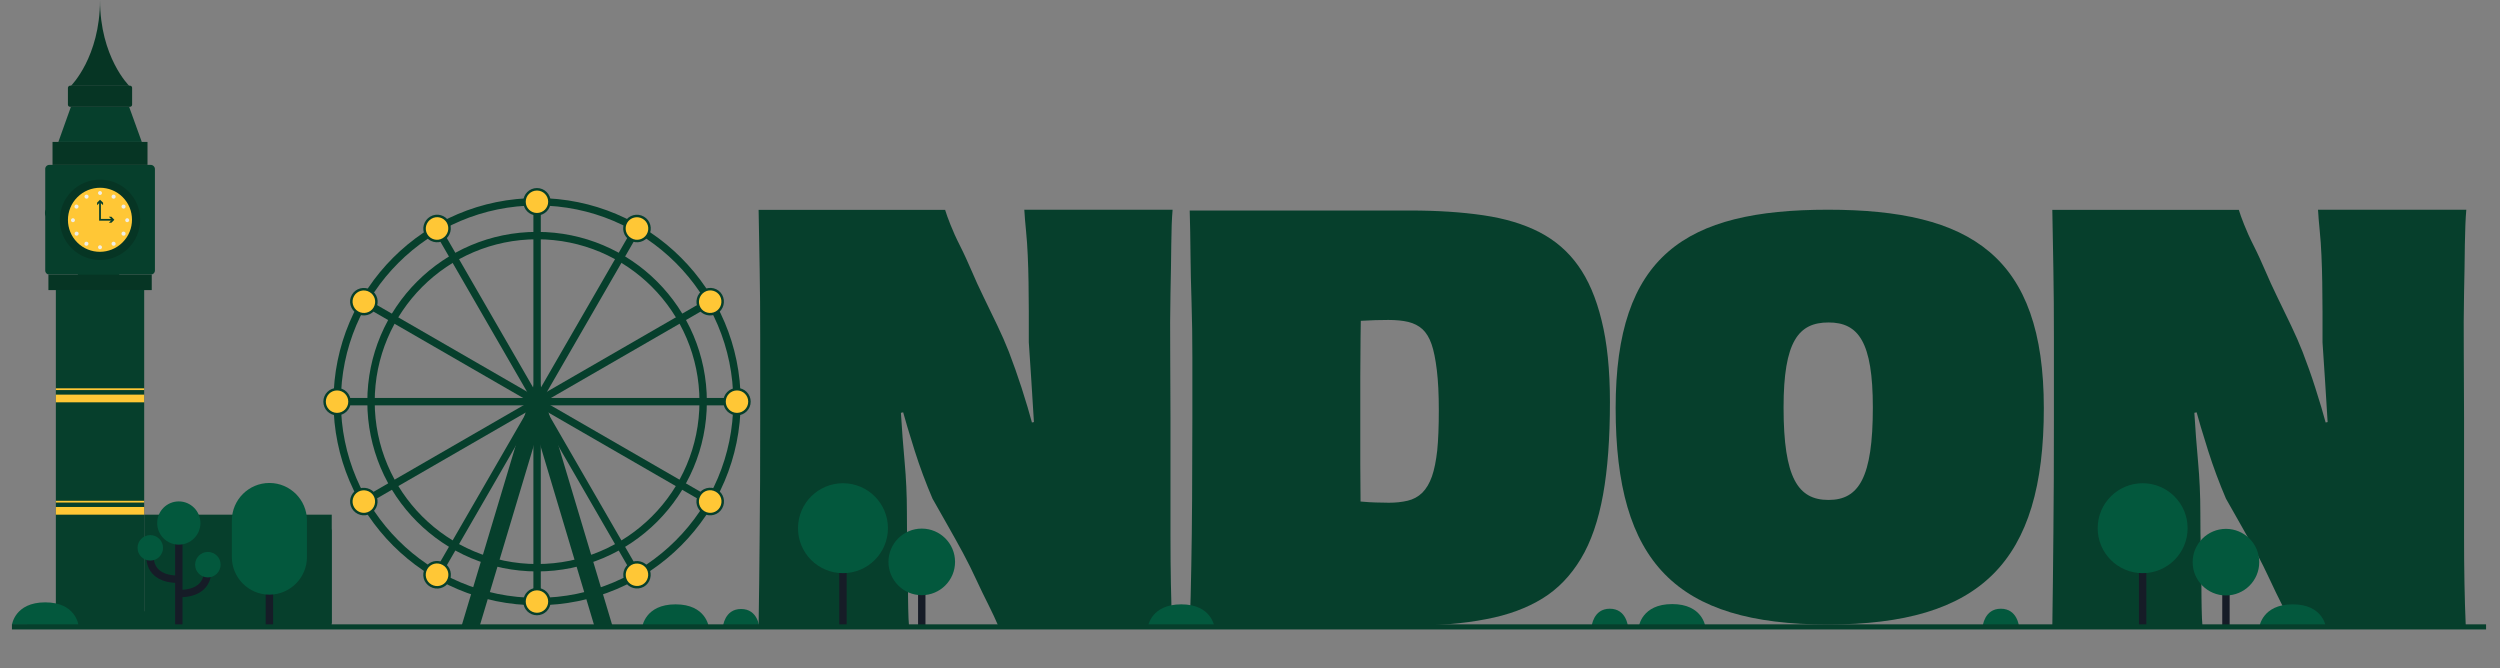
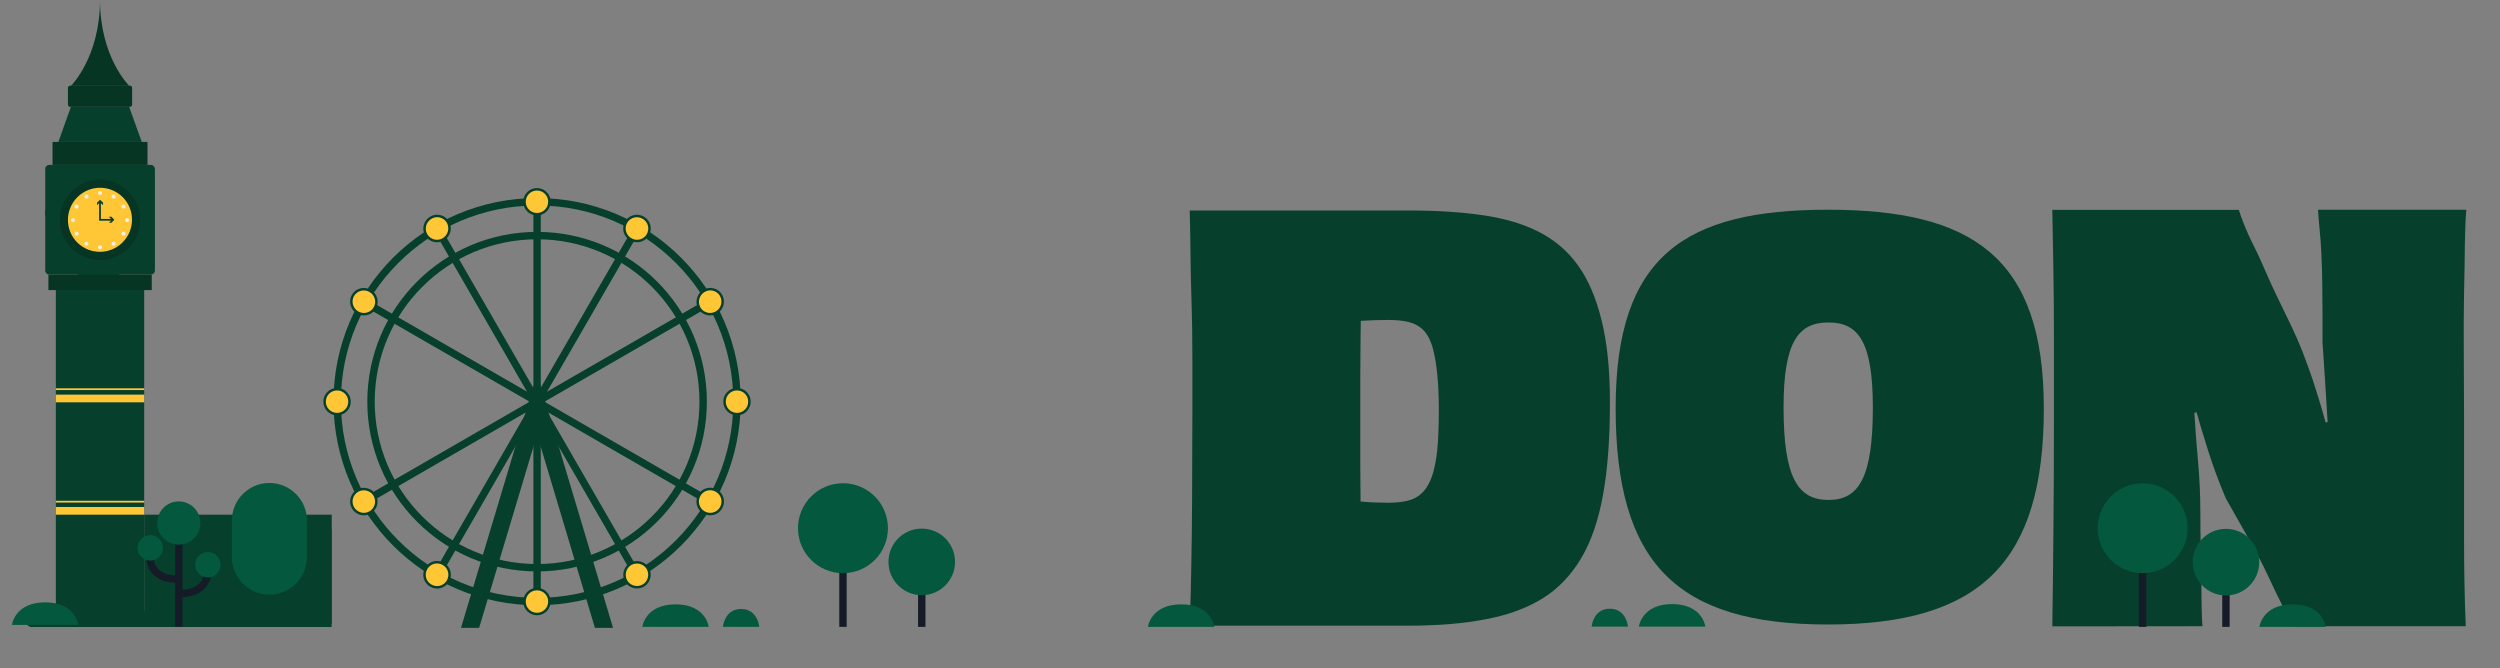
<svg xmlns="http://www.w3.org/2000/svg" id="Layer_1" x="0px" y="0px" viewBox="0 0 1884.7 503.7" style="enable-background:new 0 0 1884.7 503.7;" xml:space="preserve">
  <rect x="0" y="0" width="1884.7" height="503.7" fill="#808080" stroke="none" />
  <style type="text/css">	.st0{fill:#063F2C;}	.st1{fill:#063F2C;stroke:#063F2C;stroke-width:1.88;stroke-miterlimit:10;}	.st2{fill:none;stroke:#063F2C;stroke-width:5.58;stroke-miterlimit:10;}	.st3{fill:#FFC736;stroke:#063F2C;stroke-width:1.88;stroke-miterlimit:10;}	.st4{fill:#063524;}	.st5{fill:#FFC736;}	.st6{fill:#F0EEE5;}	.st7{fill:none;stroke:#063F2C;stroke-width:1.32;stroke-miterlimit:10;}	.st8{fill:none;stroke:#FFC736;stroke-width:1.32;stroke-miterlimit:10;}	.st9{fill:none;stroke:#161C27;stroke-width:5.58;stroke-miterlimit:10;}	.st10{fill:#03583D;}	.st11{fill:none;stroke:#063F2C;stroke-width:3.853;stroke-miterlimit:10;}</style>
  <rect x="108.7" y="388" class="st0" width="141.4" height="82.1" />
  <path class="st0" d="M1060.9,471.7h-164c0.5-14.5,1-29.5,1.2-45.1c0.3-15.6,0.5-32.5,0.6-50.7s0.2-38.3,0.2-60.3v-46.5  c0-14.3-0.2-27.9-0.6-40.7s-0.7-25-0.8-36.5c-0.1-11.6-0.3-22.6-0.6-33.2H1063c20.6,0,39,1.2,55.3,3.6c16.3,2.4,30.3,6.6,42.2,12.7  c11.8,6.1,21.6,14.5,29.2,25.2c7.7,10.7,13.6,24.5,17.7,41.3c4.2,16.8,6.3,37.4,6.3,61.6c0,27.3-1.7,50.6-5.2,69.9  s-9,35.4-16.7,48.2c-7.7,12.8-17.3,22.8-29,30s-25.9,12.5-42.6,15.6C1103.5,470.1,1083.8,471.7,1060.9,471.7L1060.9,471.7z   M1026.3,422.9l-20-48c3.9,1.1,7.5,1.9,10.8,2.3s6.7,0.8,10,1c3.3,0.3,6.6,0.5,9.8,0.6c3.2,0.1,6.6,0.2,10.2,0.2c5,0,9.7-0.5,14-1.5  s8-3,11.1-6c3.1-3.1,5.5-7.2,7.3-12.3c1.8-5.1,3.1-11.7,4-19.6c0.8-7.9,1.2-18,1.2-30.3s-0.5-22-1.5-30.3c-1-8.2-2.3-14.8-4-19.6  c-1.7-4.9-4-8.6-6.9-11.3c-2.9-2.6-6.5-4.4-10.6-5.4s-9.2-1.5-15-1.5c-6.7,0-13.3,0.2-19.8,0.6c-6.5,0.4-13,0.9-19.4,1.5l19.2-43.8  c0,8.1-0.1,16.7-0.4,25.9s-0.5,18.9-0.6,29c-0.1,10.2-0.2,20.1-0.2,29.8v65.7c0,10.7,0.1,20.2,0.2,28.6s0.3,16.2,0.6,23.6  C1026.6,409.6,1026.6,416.5,1026.3,422.9L1026.3,422.9z" />
-   <path class="st0" d="M571.9,472.2c0.3-20.9,0.6-44,0.8-69.1c0.3-25.1,0.4-54.4,0.4-87.9v-60.9c0-18.3-0.1-35.3-0.4-51.1  c-0.3-15.8-0.6-30.8-0.8-45h140.6c0.8,2.8,2.2,6.5,4,11.1s4.2,10,7.3,16.1s5.9,12.4,8.6,18.6c2.7,6.3,5.7,13,9.2,20.1  s6.9,14.2,10.2,21.1s6.3,13.7,8.8,20.1c3.3,8.6,6.5,17.7,9.6,27.2s6,19.4,8.8,29.7s5,21.1,6.7,32.2l-13.4-34.7l13.8-2.9l-3.8,38.9  c-1.1-11.4-2-23.2-2.7-35.2s-1.4-23.2-2.1-33.7c-0.7-10.5-1.3-20-1.9-28.7v-23c0-7.5-0.1-14.9-0.2-22s-0.3-13.9-0.6-20.5  s-0.7-12.8-1.3-18.6s-1-11.2-1.3-15.9H884c-0.6,6.7-0.9,15.5-1,26.4s-0.3,23.2-0.6,36.8c-0.3,13.7-0.3,28.5-0.2,44.4  s0.2,32.2,0.2,49v89.4c0,25,0.4,47.6,1.3,68h-131c-2-4.7-4.5-10.1-7.5-16.1c-3.1-6-6.1-12.4-9.2-19c-3.1-6.7-6.4-13.4-10-20.1  s-7.5-13.6-11.5-20.7s-7.9-13.9-11.5-20.3c-5-11.7-9.5-23.7-13.4-36s-7.5-24.3-10.7-36s-6.3-23.6-9.4-35.6l18,41l-14.7,3.4l2.5-46.5  c1.7,15.6,2.9,30.2,3.8,43.7c0.8,13.5,1.8,26.4,2.9,38.5c1.1,12.1,1.7,24.8,1.7,37.9c0,10.6,0.1,20.6,0.4,29.9  c0.3,9.4,0.4,17.5,0.4,24.5s0.1,13.1,0.2,18.4c0.1,5.3,0.3,9.6,0.6,13L571.9,472.2L571.9,472.2z" />
  <path class="st0" d="M1547.2,472.2c0.3-20.9,0.6-44,0.8-69.1c0.3-25.1,0.4-54.4,0.4-87.9v-60.9c0-18.3-0.1-35.3-0.4-51.1  s-0.6-30.8-0.8-45h140.6c0.8,2.8,2.2,6.5,4,11.1s4.2,10,7.3,16.1s5.9,12.4,8.6,18.6c2.7,6.3,5.7,13,9.2,20.1s6.9,14.2,10.2,21.1  c3.3,6.9,6.3,13.7,8.8,20.1c3.3,8.6,6.6,17.7,9.6,27.2c3.1,9.5,6,19.4,8.8,29.7s5,21.1,6.7,32.2l-13.4-34.7l13.8-2.9l-3.8,38.9  c-1.1-11.4-2-23.2-2.7-35.2s-1.4-23.2-2.1-33.7s-1.3-20-1.9-28.7v-23c0-7.5-0.1-14.9-0.2-22s-0.3-13.9-0.6-20.5  c-0.3-6.6-0.7-12.8-1.3-18.6s-1-11.2-1.3-15.9h111.8c-0.6,6.7-0.9,15.5-1.1,26.4c-0.1,10.9-0.3,23.2-0.6,36.8  c-0.3,13.7-0.3,28.5-0.2,44.4s0.2,32.2,0.2,49v89.4c0,25,0.4,47.6,1.3,68h-131c-2-4.7-4.5-10.1-7.5-16.1c-3.1-6-6.1-12.4-9.2-19  c-3.1-6.7-6.4-13.4-10.1-20.1c-3.6-6.7-7.5-13.6-11.5-20.7c-4.1-7.1-7.9-13.9-11.5-20.3c-5-11.7-9.5-23.7-13.4-36s-7.5-24.3-10.7-36  s-6.3-23.6-9.4-35.6l18,41l-14.7,3.4l2.5-46.5c1.7,15.6,2.9,30.2,3.8,43.7c0.8,13.5,1.8,26.4,2.9,38.5s1.7,24.8,1.7,37.9  c0,10.6,0.1,20.6,0.4,29.9c0.3,9.4,0.4,17.5,0.4,24.5s0.1,13.1,0.2,18.4s0.3,9.6,0.6,13L1547.2,472.2L1547.2,472.2z" />
  <path class="st0" d="M250,400.6c0.1-2.2-1.6-4-3.8-4h-0.4c-2,0-3.6,1.5-3.8,3.5l-1.1,14.1c-2.6,42.2-24.2,46.6-66.4,46.6H80.2v-0.4  c5.3-5.3,9.7-13.2,9.7-22.9V192c0-15.2-1.7-27.5,13.5-27.5h7.9c2.1,0,3.8-1.7,3.8-3.8v-0.4c0-2.1-1.7-3.8-3.8-3.8H37.7  c-2.1,0-3.8,1.7-3.8,3.8v0.4c0,2.1,1.7,3.8,3.8,3.8h7.9c14.9,0,13.1,12.1,13.1,27.1v246.1c0,14.9-12.1,27-27,27h-7.9  c-2.1,0-3.8,1.7-3.8,3.8v0.4c0,2.1,1.7,3.8,3.8,3.8H250V400.6L250,400.6z" />
  <polygon class="st1" points="404.9,285.4 348.8,472.4 360.5,472.4 404.9,324.3 449.2,472.4 460.9,472.4 " />
  <circle class="st2" cx="404.9" cy="302.8" r="150.7" />
  <circle class="st2" cx="404.9" cy="302.8" r="125.2" />
  <line class="st2" x1="404.9" y1="152.1" x2="404.9" y2="453.5" />
  <path class="st3" d="M395.4,453.5c0,5.2,4.2,9.4,9.4,9.4s9.4-4.2,9.4-9.4s-4.2-9.4-9.4-9.4S395.4,448.3,395.4,453.5z" />
  <path class="st3" d="M395.4,152.1c0,5.2,4.2,9.4,9.4,9.4s9.4-4.2,9.4-9.4s-4.2-9.4-9.4-9.4S395.4,146.9,395.4,152.1z" />
  <line class="st2" x1="329.5" y1="172.3" x2="480.2" y2="433.3" />
  <path class="st3" d="M472,438c2.6,4.5,8.4,6,12.9,3.5c4.5-2.6,6-8.4,3.5-12.9c-2.6-4.5-8.4-6-12.9-3.5  C471,427.8,469.5,433.5,472,438z" />
  <path class="st3" d="M321.3,177c2.6,4.5,8.4,6.1,12.9,3.4s6-8.4,3.5-12.9c-2.6-4.5-8.4-6.1-12.9-3.4S318.7,172.5,321.3,177z" />
  <line class="st2" x1="274.3" y1="227.5" x2="535.4" y2="378.2" />
  <path class="st3" d="M530.7,386.3c4.5,2.6,10.3,1.1,12.9-3.5s1.1-10.3-3.5-12.9s-10.3-1.1-12.9,3.5S526.2,383.7,530.7,386.3z" />
  <path class="st3" d="M269.6,235.6c4.5,2.6,10.3,1.1,12.9-3.4s1.1-10.3-3.5-12.9c-4.5-2.6-10.3-1.1-12.9,3.4S265.1,233,269.6,235.6z" />
-   <line class="st2" x1="254.1" y1="302.8" x2="555.6" y2="302.8" />
  <path class="st3" d="M555.6,312.2c5.2,0,9.4-4.2,9.4-9.4s-4.2-9.4-9.4-9.4s-9.4,4.2-9.4,9.4S550.4,312.2,555.6,312.2z" />
  <path class="st3" d="M254.1,312.2c5.2,0,9.4-4.2,9.4-9.4s-4.2-9.4-9.4-9.4c-5.2,0-9.4,4.2-9.4,9.4S248.9,312.2,254.1,312.2z" />
  <line class="st2" x1="274.3" y1="378.2" x2="535.4" y2="227.5" />
  <path class="st3" d="M540.1,235.6c4.5-2.6,6-8.4,3.5-12.9s-8.4-6.1-12.9-3.4s-6,8.4-3.5,12.9S535.6,238.2,540.1,235.6z" />
  <path class="st3" d="M279,386.3c4.5-2.6,6-8.4,3.5-12.9c-2.6-4.5-8.4-6-12.9-3.5c-4.5,2.6-6.1,8.4-3.5,12.9  C268.8,387.4,274.5,388.9,279,386.3z" />
  <line class="st2" x1="329.5" y1="433.3" x2="480.2" y2="172.3" />
  <path class="st3" d="M488.4,177c2.6-4.5,1.1-10.3-3.5-12.9c-4.5-2.6-10.3-1.1-12.9,3.4s-1.1,10.3,3.5,12.9  C480,183.1,485.8,181.5,488.4,177z" />
  <path class="st3" d="M337.7,438c2.6-4.5,1.1-10.3-3.5-12.9s-10.3-1.1-12.9,3.5s-1.1,10.3,3.5,12.9S335.1,442.6,337.7,438z" />
  <path class="st4" d="M75.4,0c0,43.1-21.9,64.7-21.9,64.7h43.9C97.3,64.6,75.4,43.1,75.4,0z" />
  <polygon class="st0" points="97.3,80.4 75.4,80.4 53.5,80.4 44,107 75.4,107 106.9,107 " />
  <path class="st0" d="M37.2,124.3h76.4c1.7,0,3.2,1.4,3.2,3.2v76.4c0,1.7-1.4,3.1-3.2,3.1H37.2c-1.7,0-3.1-1.4-3.1-3.1v-76.4  C34,125.7,35.5,124.3,37.2,124.3z" />
  <rect x="36.5" y="207.1" class="st4" width="77.9" height="11.6" />
  <circle class="st4" cx="75.4" cy="165.7" r="30.3" />
  <ellipse transform="matrix(0.707 -0.707 0.707 0.707 -95.092 101.855)" class="st5" cx="75.4" cy="165.7" rx="24.2" ry="24.1" />
  <rect x="42.1" y="218.6" class="st0" width="66.6" height="253.8" />
  <path class="st4" d="M52.8,64.6H98c0.9,0,1.6,0.7,1.6,1.6v12.7c0,0.9-0.7,1.6-1.6,1.6H52.8c-0.9,0-1.6-0.7-1.6-1.6V66.2  C51.3,65.3,52,64.6,52.8,64.6z" />
  <rect x="39.6" y="107" class="st4" width="71.6" height="17.3" />
  <g>
    <path class="st6" d="M73.9,145.5c0,0.8,0.7,1.5,1.5,1.5s1.5-0.7,1.5-1.5s-0.7-1.5-1.5-1.5S73.9,144.7,73.9,145.5z" />
    <path class="st6" d="M73.9,186.4c0,0.8,0.7,1.5,1.5,1.5s1.5-0.7,1.5-1.5s-0.7-1.5-1.5-1.5S73.9,185.6,73.9,186.4z" />
  </g>
  <g>
    <path class="st6" d="M63.9,149c0.4,0.7,1.3,1,2.1,0.6c0.7-0.4,1-1.4,0.6-2.1s-1.3-1-2.1-0.6C63.7,147.3,63.4,148.3,63.9,149z" />
    <path class="st6" d="M84.3,184.5c0.4,0.7,1.3,1,2.1,0.6s1-1.4,0.6-2.1s-1.3-1-2.1-0.6S83.9,183.7,84.3,184.5z" />
  </g>
  <g>
    <path class="st6" d="M56.9,157.1c0.7,0.4,1.7,0.2,2.1-0.6c0.4-0.7,0.2-1.7-0.6-2.1s-1.7-0.2-2.1,0.6S56.2,156.7,56.9,157.1z" />
    <path class="st6" d="M92.4,177.5c0.7,0.4,1.7,0.2,2.1-0.6s0.2-1.7-0.6-2.1c-0.7-0.4-1.7-0.2-2.1,0.6S91.6,177.1,92.4,177.5z" />
  </g>
  <g>
    <path class="st6" d="M55,167.5c0.8,0,1.5-0.7,1.5-1.5s-0.7-1.5-1.5-1.5s-1.5,0.7-1.5,1.5S54.1,167.5,55,167.5z" />
    <path class="st6" d="M95.9,167.5c0.8,0,1.5-0.7,1.5-1.5s-0.7-1.5-1.5-1.5s-1.5,0.7-1.5,1.5S95,167.5,95.9,167.5z" />
  </g>
  <g>
    <path class="st6" d="M58.5,177.5c0.7-0.4,1-1.4,0.6-2.1s-1.3-1-2.1-0.6c-0.7,0.4-1,1.4-0.6,2.1S57.7,177.9,58.5,177.5z" />
    <path class="st6" d="M93.9,157.1c0.7-0.4,1-1.4,0.6-2.1c-0.4-0.7-1.3-1-2.1-0.6s-1,1.4-0.6,2.1C92.2,157.2,93.2,157.5,93.9,157.1z" />
  </g>
  <g>
    <path class="st6" d="M66.5,184.5c0.4-0.7,0.2-1.7-0.6-2.1s-1.7-0.2-2.1,0.6s-0.2,1.7,0.6,2.1C65.2,185.5,66.1,185.2,66.5,184.5z" />
    <path class="st6" d="M87,149c0.4-0.7,0.2-1.7-0.6-2.1c-0.7-0.4-1.7-0.2-2.1,0.6s-0.2,1.7,0.6,2.1C85.6,150,86.5,149.8,87,149z" />
  </g>
  <rect x="42.1" y="297.5" class="st5" width="66.6" height="5.8" />
  <rect x="42.1" y="382.2" class="st5" width="66.6" height="5.8" />
  <g>
    <polyline class="st7" points="75.4,152.1 75.4,165.7 84.7,165.7  " />
    <polygon class="st0" points="73.2,154.7 75.4,152.5 77.7,154.7 77.7,152.8 75.4,150.6 73.2,152.8  " />
    <polygon class="st0" points="82.1,167.9 84.3,165.7 82.1,163.4 84,163.4 86.2,165.7 84,167.9  " />
  </g>
  <line class="st8" x1="42.1" y1="293.4" x2="108.7" y2="293.4" />
  <line class="st8" x1="42.1" y1="378.2" x2="108.7" y2="378.2" />
  <line class="st9" x1="694.9" y1="406.9" x2="694.9" y2="472.6" />
  <circle class="st10" cx="694.9" cy="423.6" r="25.1" />
  <line class="st9" x1="1678.1" y1="406.9" x2="1678.1" y2="472.6" />
  <circle class="st10" cx="1678.1" cy="423.8" r="25.1" />
  <line class="st9" x1="635.5" y1="406.9" x2="635.5" y2="472.6" />
  <circle class="st10" cx="635.5" cy="398.2" r="33.9" />
  <line class="st9" x1="1615.3" y1="406.9" x2="1615.3" y2="472.6" />
  <circle class="st10" cx="1615.3" cy="398.2" r="33.9" />
-   <line class="st9" x1="203.1" y1="406.7" x2="203.1" y2="472.4" />
-   <path class="st10" d="M203.1,448.3L203.1,448.3c-15.6,0-28.3-12.7-28.3-28.3v-27.6c0-15.6,12.7-28.3,28.3-28.3l0,0  c15.6,0,28.3,12.7,28.3,28.3V420C231.4,435.6,218.6,448.3,203.1,448.3z" />
+   <path class="st10" d="M203.1,448.3c-15.6,0-28.3-12.7-28.3-28.3v-27.6c0-15.6,12.7-28.3,28.3-28.3l0,0  c15.6,0,28.3,12.7,28.3,28.3V420C231.4,435.6,218.6,448.3,203.1,448.3z" />
  <line class="st9" x1="134.8" y1="406.7" x2="134.8" y2="472.4" />
  <path class="st10" d="M134.8,378L134.8,378c-9,0-16.3,7.3-16.3,16.3l0,0c0,9,7.3,16.3,16.3,16.3l0,0c9,0,16.3-7.3,16.3-16.3l0,0  C151.1,385.4,143.8,378,134.8,378z" />
  <path class="st9" d="M113.3,417.5c0,0-3.6,19.2,21.5,19.2" />
  <path class="st9" d="M156.3,428.3c0,0,3.6,19.2-21.5,19.2" />
  <path class="st10" d="M113.3,403.4L113.3,403.4c-5.3,0-9.6,4.3-9.6,9.6l0,0c0,5.3,4.3,9.6,9.6,9.6l0,0c5.3,0,9.6-4.3,9.6-9.6l0,0  C122.9,407.7,118.6,403.4,113.3,403.4z" />
  <path class="st10" d="M156.7,416.1L156.7,416.1c-5.3,0-9.6,4.3-9.6,9.6l0,0c0,5.3,4.3,9.6,9.6,9.6l0,0c5.3,0,9.6-4.3,9.6-9.6l0,0  C166.4,420.4,162,416.1,156.7,416.1z" />
  <path class="st10" d="M9,471.1h50.1c0,0-2-17-25-17S9,471.1,9,471.1z" />
  <path class="st10" d="M1235.5,472.4h50.1c0,0-2-17-25-17S1235.5,472.4,1235.5,472.4L1235.5,472.4z" />
  <path class="st10" d="M484.2,472.6h50.1c0,0-2-17-25-17S484.2,472.6,484.2,472.6L484.2,472.6z" />
  <path class="st10" d="M865.4,472.6h50.1c0,0-2-17-25-17S865.4,472.6,865.4,472.6L865.4,472.6z" />
  <path class="st10" d="M1703.3,472.6h50.1c0,0-2-17-25-17S1703.3,472.6,1703.3,472.6L1703.3,472.6z" />
  <path class="st10" d="M545,472.6h27.4c0,0-1.1-13.5-13.7-13.5S545,472.6,545,472.6z" />
  <path class="st10" d="M1199.9,472.4h27.4c0,0-1.1-13.5-13.7-13.5S1199.9,472.4,1199.9,472.4L1199.9,472.4z" />
-   <path class="st10" d="M1494.7,472.4h27.4c0,0-1.1-13.5-13.7-13.5S1494.7,472.4,1494.7,472.4L1494.7,472.4z" />
-   <line class="st11" x1="9" y1="472.6" x2="1874.2" y2="472.6" />
  <g>
    <path class="st0" d="M1378,470.8c-114.5,0-160-46.7-160-163.2c0-114.9,52.4-149.5,160-149.5s162.8,34.7,162.8,149.5   C1540.9,424.1,1492.9,470.8,1378,470.8z M1411.9,307.2c0-49.6-10.9-64.1-33.4-64.1c-22.6,0-33.9,14.1-33.9,64.1   c0,53.2,10.9,69.7,33.9,69.7C1401.4,376.9,1411.9,360,1411.9,307.2z" />
  </g>
</svg>